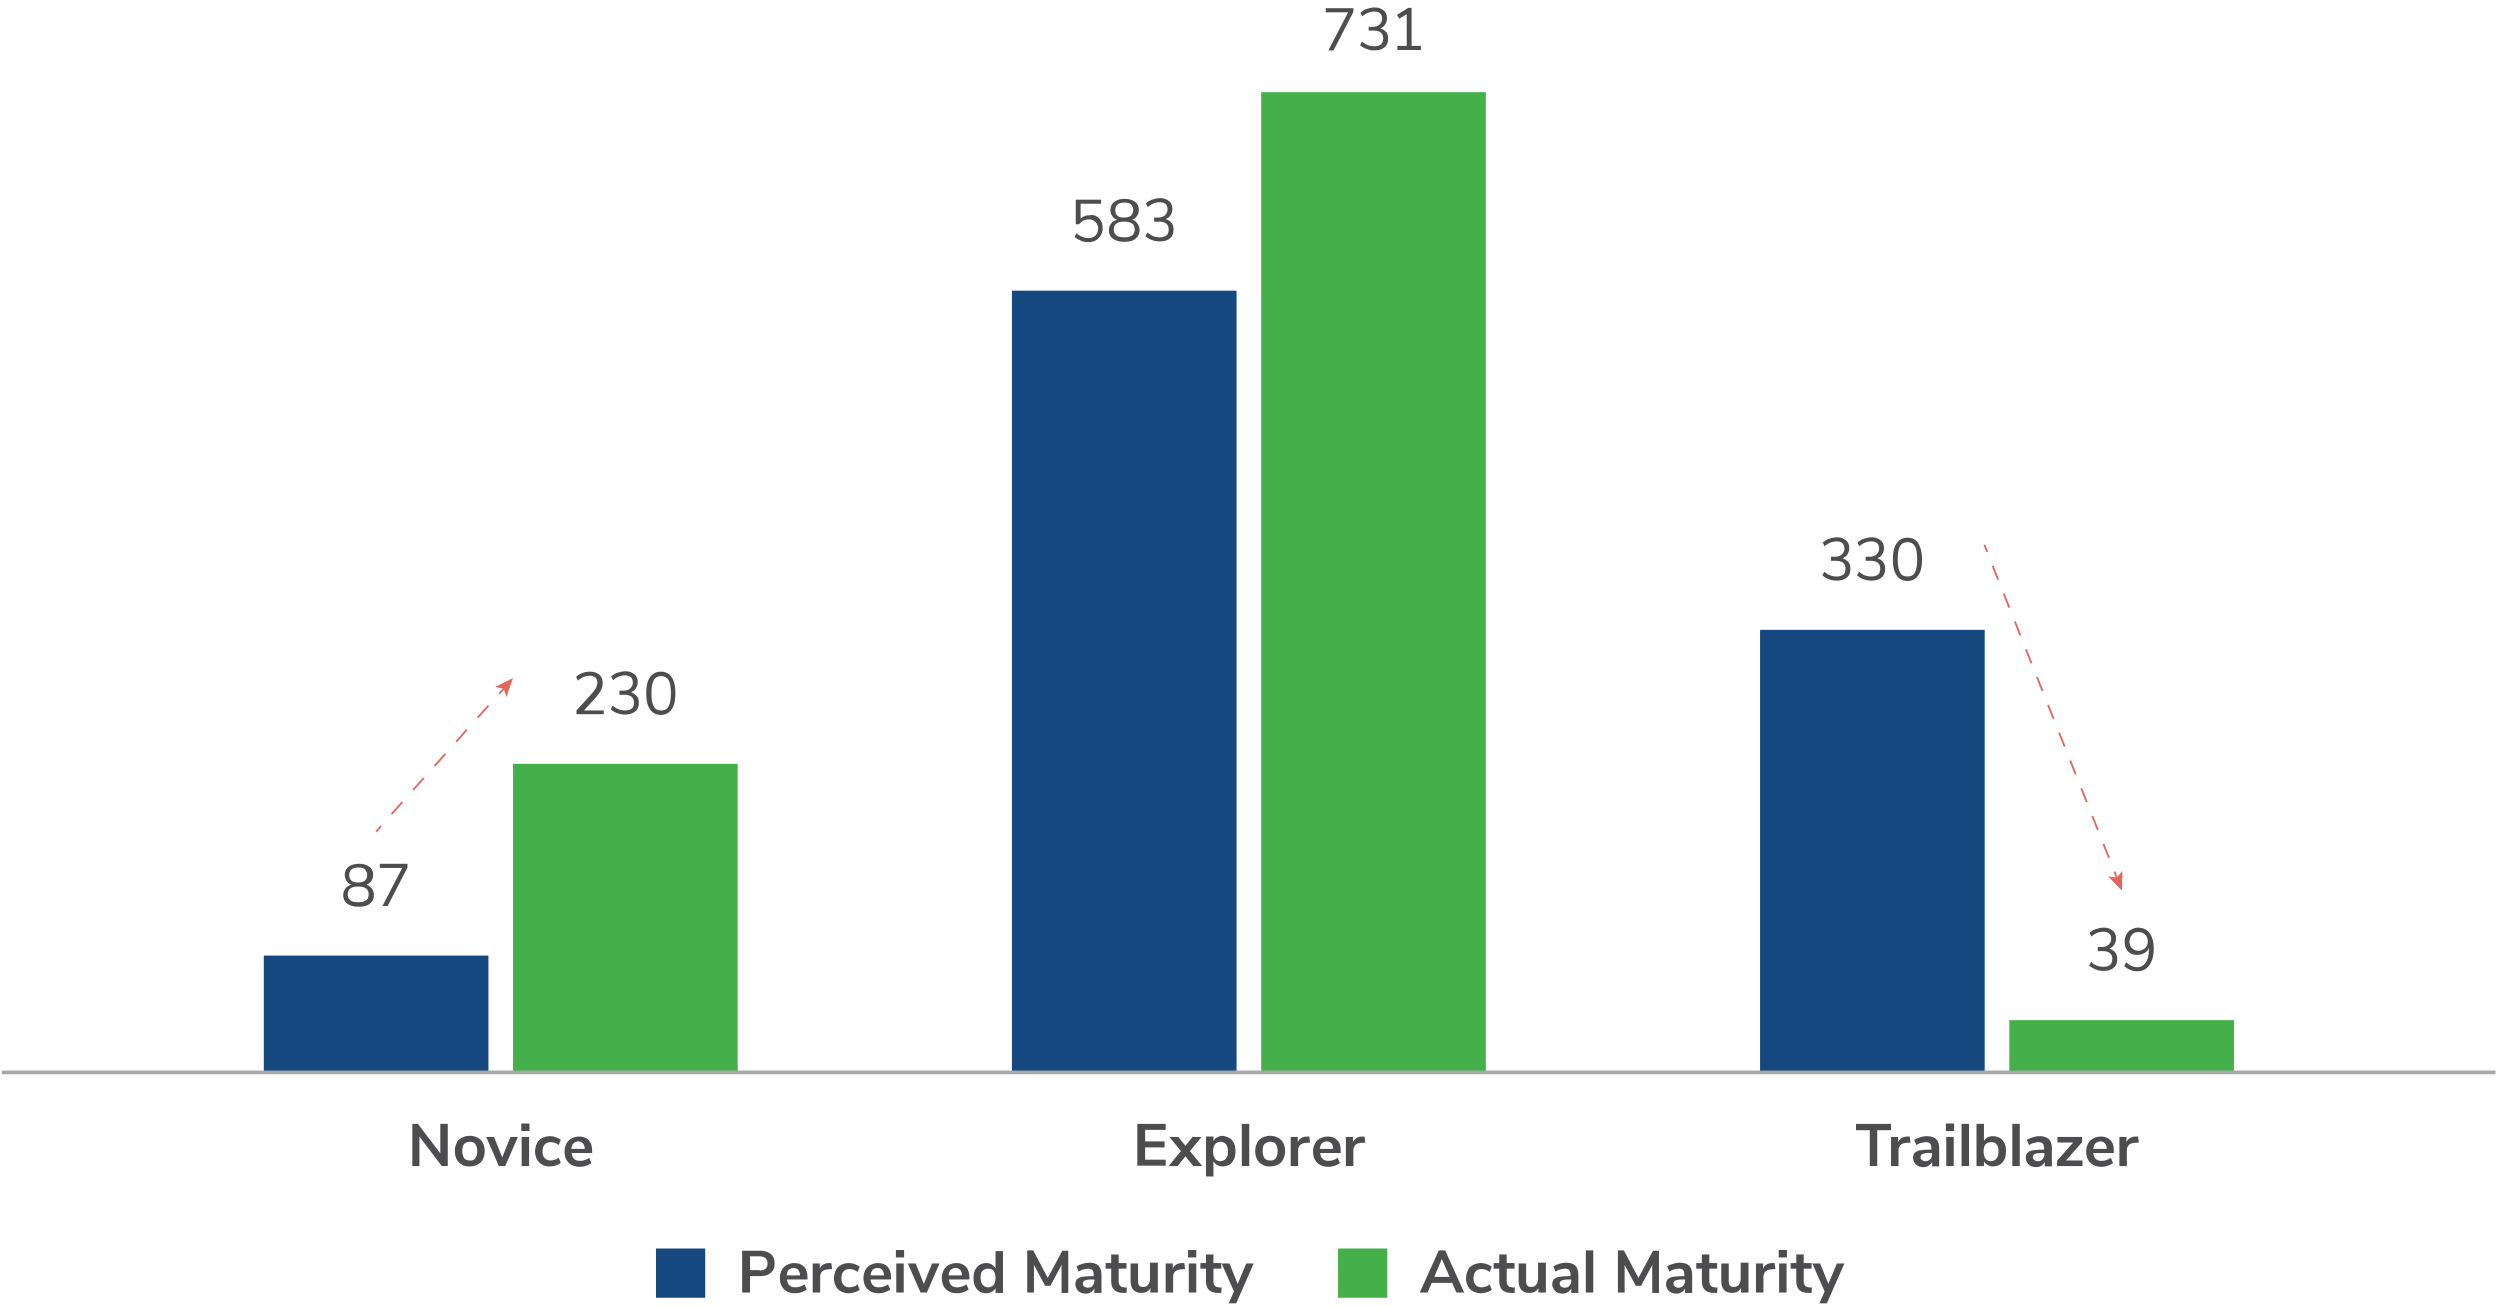
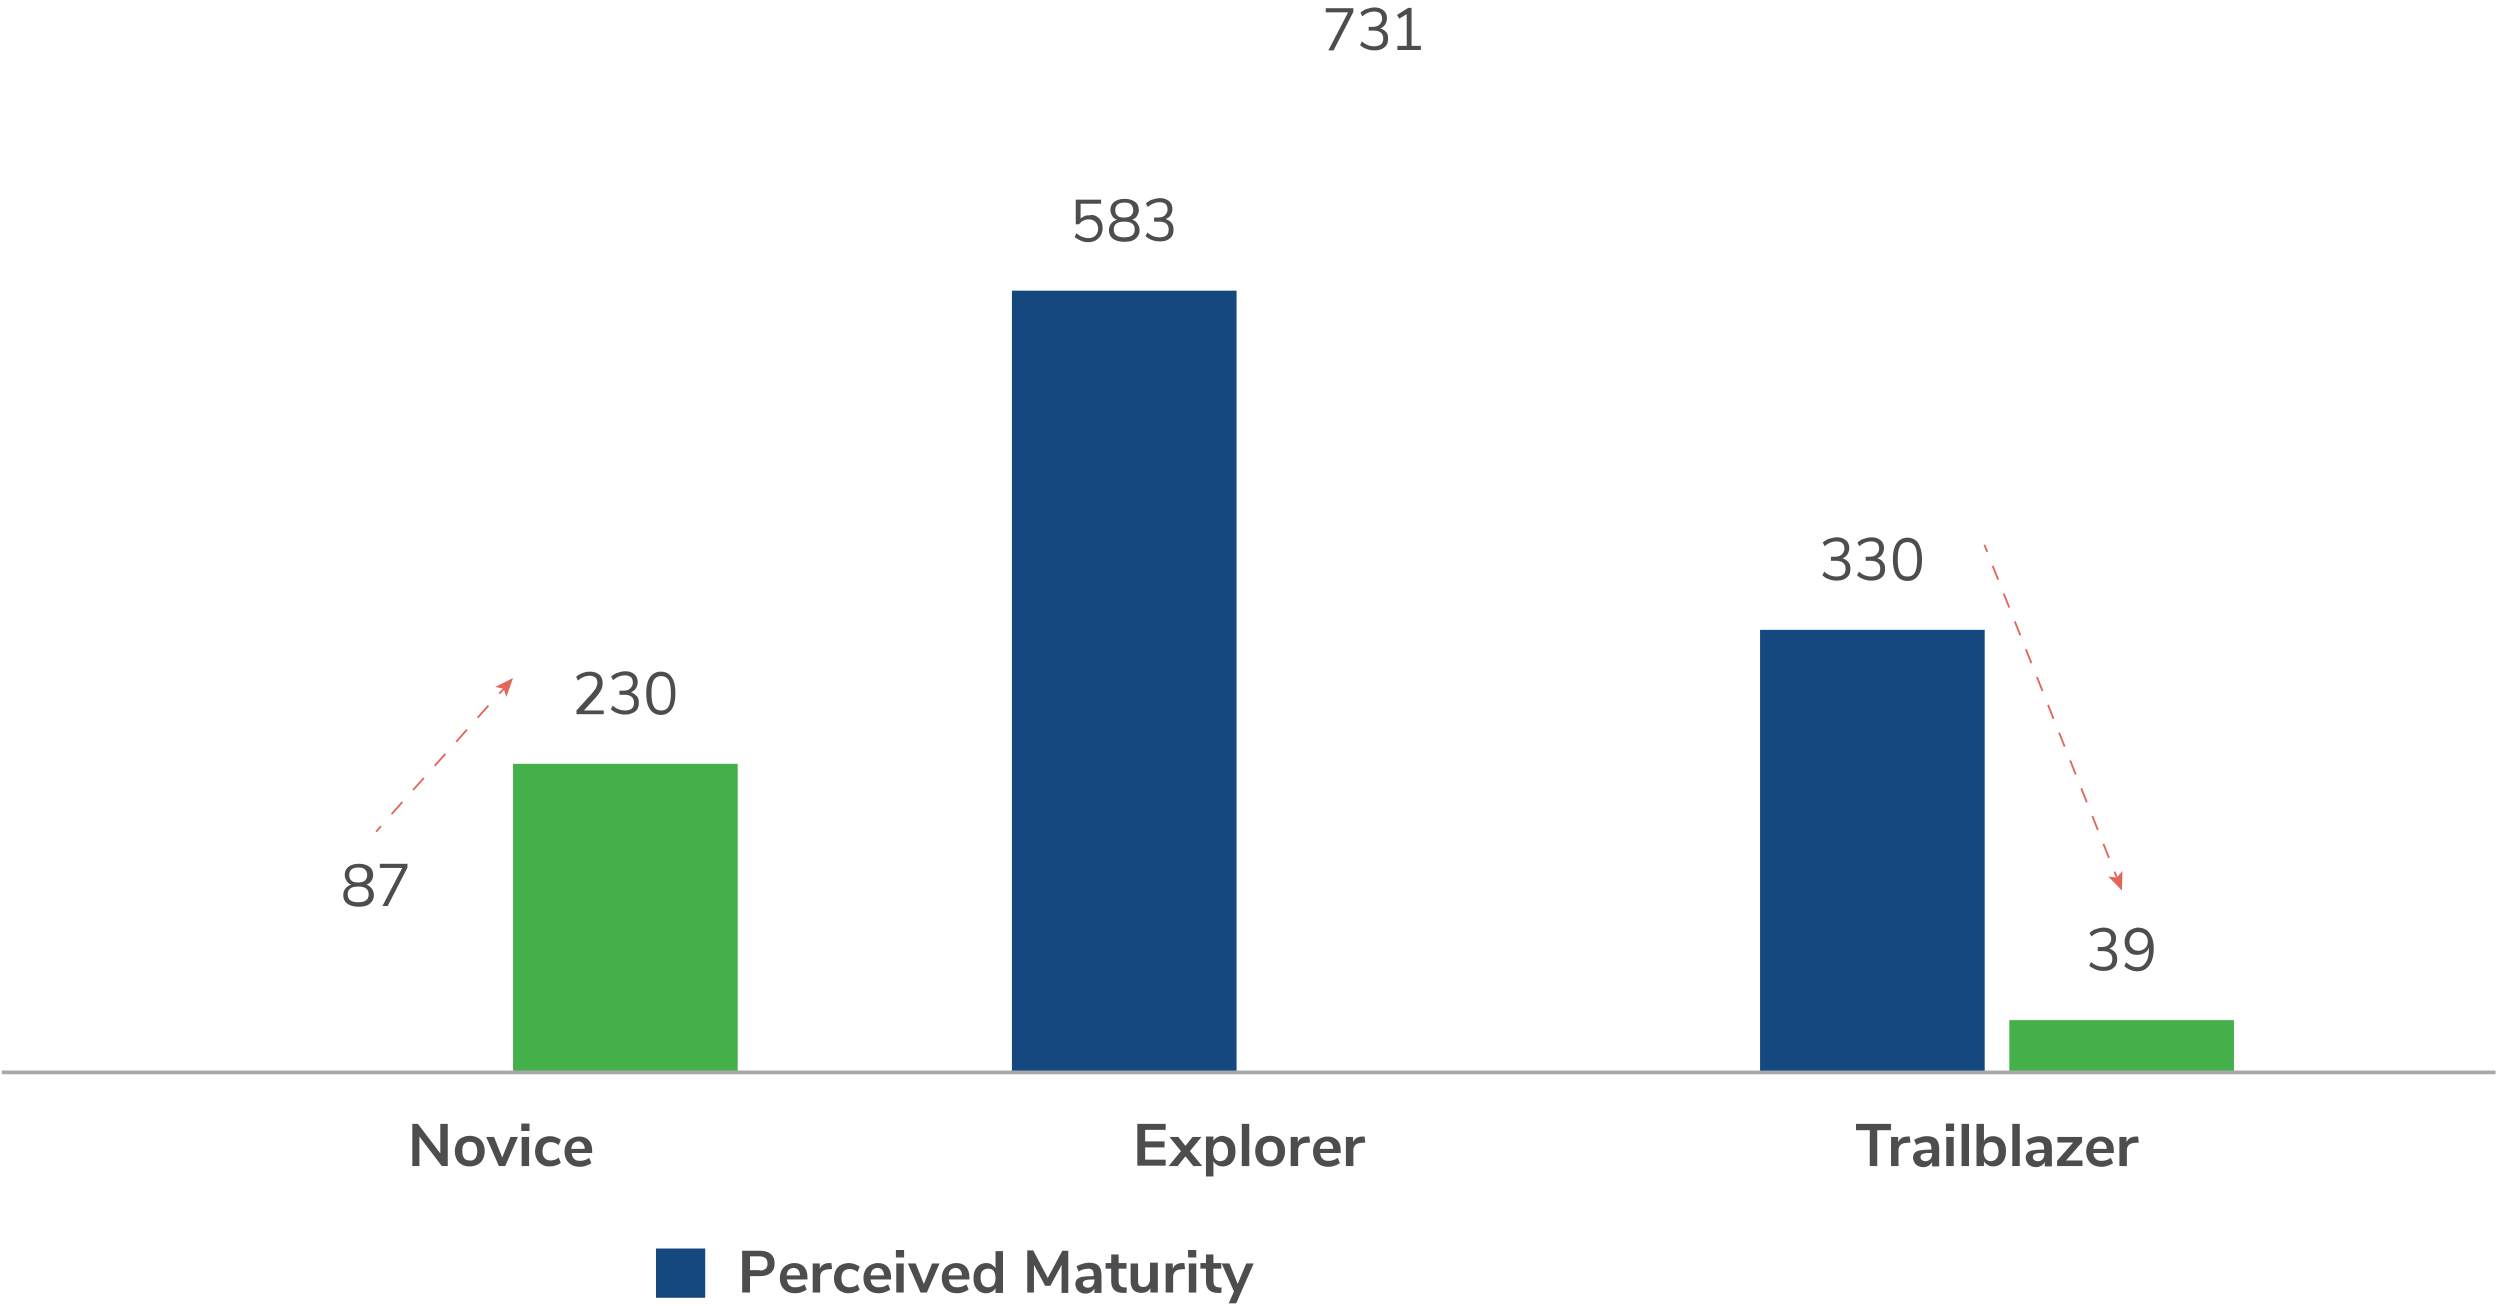
<svg xmlns="http://www.w3.org/2000/svg" version="1.1" id="Layer_1" x="0" y="0" viewBox="0 0 670 350" style="enable-background:new 0 0 670 350" xml:space="preserve">
  <style>.st3{fill:#14487f}.st4{fill:#43b049}.st9{fill:#4d4d4f}.st16{fill:none;stroke:#e2665c;stroke-width:.5;stroke-miterlimit:10}.st18{fill:#e2665c}</style>
  <path class="st4" d="M538.5 273.4h60.2v14h-60.2z" />
  <path class="st3" d="M471.7 168.8h60.2v118.6h-60.2z" />
-   <path class="st4" d="M338 24.7h60.2v262.6H338z" />
  <path class="st3" d="M271.2 77.9h60.2v209.5h-60.2z" />
  <path class="st4" d="M137.5 204.7h60.2v82.6h-60.2z" />
-   <path class="st3" d="M70.7 256.1h60.2v31.3H70.7z" />
  <path class="st9" d="M198.9 335.2h4.9c1.2 0 2.1.3 2.8.9s1 1.4 1 2.5-.3 1.9-1 2.5c-.7.6-1.6.9-2.8.9H201v4.4h-2.1v-11.2zm4.7 5.3c1.4 0 2.1-.6 2.1-1.9 0-.6-.2-1.1-.5-1.4-.4-.3-.9-.5-1.6-.5H201v3.7h2.6zM216.2 342.9h-5.3c.1.7.3 1.3.7 1.6.4.4.9.5 1.6.5.9 0 1.7-.3 2.4-.8l.6 1.4c-.4.3-.8.5-1.4.7-.5.2-1.1.3-1.7.3-1.3 0-2.3-.4-3-1.1-.7-.7-1.1-1.7-1.1-3 0-.8.2-1.5.5-2.1.3-.6.8-1.1 1.4-1.4s1.2-.5 2-.5c1.1 0 1.9.3 2.6 1 .6.7.9 1.6.9 2.9v.5zm-4.8-2.6c-.3.3-.5.8-.6 1.5h3.6c0-.7-.2-1.1-.5-1.5-.3-.3-.7-.5-1.2-.5s-.9.2-1.3.5zM223 340.1l-1.2.1c-1.3.1-2 .8-2 2v4.2h-2v-7.8h1.9v1.4c.4-.9 1.2-1.5 2.5-1.5h.6l.2 1.6zM225.4 346.1c-.6-.3-1.1-.8-1.4-1.4-.3-.6-.5-1.3-.5-2.1s.2-1.5.5-2.2c.3-.6.8-1.1 1.4-1.4s1.3-.5 2.1-.5c.6 0 1.1.1 1.6.3s1 .4 1.3.7l-.6 1.4c-.3-.3-.7-.5-1-.6s-.7-.2-1.1-.2c-.7 0-1.2.2-1.6.6-.4.4-.6 1.1-.6 1.9 0 .8.2 1.4.6 1.8.4.4.9.6 1.6.6.4 0 .7-.1 1.1-.2.4-.1.7-.3 1-.6l.6 1.4c-.3.3-.8.6-1.3.7-.5.2-1.1.3-1.7.3-.7 0-1.4-.2-2-.5zM238.6 342.9h-5.3c.1.7.3 1.3.7 1.6.4.4.9.5 1.6.5.9 0 1.7-.3 2.4-.8l.6 1.4c-.4.3-.8.5-1.4.7-.5.2-1.1.3-1.7.3-1.3 0-2.3-.4-3-1.1-.7-.7-1.1-1.7-1.1-3 0-.8.2-1.5.5-2.1.3-.6.8-1.1 1.4-1.4s1.2-.5 2-.5c1.1 0 1.9.3 2.6 1 .6.7.9 1.6.9 2.9v.5zm-4.7-2.6c-.3.3-.5.8-.6 1.5h3.6c0-.7-.2-1.1-.5-1.5-.3-.3-.7-.5-1.2-.5s-1 .2-1.3.5zM240.1 335h2.2v2h-2.2v-2zm.1 11.4v-7.8h2v7.8h-2zM249.8 338.6h2l-3.4 7.8h-1.7l-3.4-7.8h2.1l2.2 5.5 2.2-5.5zM259.6 342.9h-5.3c.1.7.3 1.3.7 1.6.4.4.9.5 1.6.5.9 0 1.7-.3 2.4-.8l.6 1.4c-.4.3-.8.5-1.4.7-.5.2-1.1.3-1.7.3-1.3 0-2.3-.4-3-1.1-.7-.7-1.1-1.7-1.1-3 0-.8.2-1.5.5-2.1.3-.6.8-1.1 1.4-1.4s1.2-.5 2-.5c1.1 0 1.9.3 2.6 1 .6.7.9 1.6.9 2.9v.5zm-4.8-2.6c-.3.3-.5.8-.6 1.5h3.6c0-.7-.2-1.1-.5-1.5-.3-.3-.7-.5-1.2-.5s-.9.2-1.3.5zM268.8 335.2v11.3h-2v-1.3c-.2.4-.6.8-1 1s-.9.4-1.5.4c-.7 0-1.3-.2-1.8-.5s-.9-.8-1.2-1.4-.4-1.3-.4-2.2c0-.8.1-1.5.4-2.1.3-.6.7-1.1 1.2-1.4.5-.3 1.1-.5 1.8-.5.6 0 1.1.1 1.5.4s.8.6 1 1v-4.6h2zm-2.5 9.2c.3-.4.5-1.1.5-1.9s-.2-1.4-.5-1.9c-.3-.4-.8-.6-1.5-.6-.6 0-1.1.2-1.5.6-.4.4-.5 1-.5 1.8s.2 1.4.5 1.9c.4.4.8.7 1.5.7.6 0 1.1-.2 1.5-.6zM284.7 335.2h1.6v11.3h-1.8V339l-3 5.6h-1.4l-3-5.6v7.4h-1.8v-11.3h1.6l3.9 7.4 3.9-7.3zM294.4 339.2c.5.5.8 1.4.8 2.5v4.8h-1.9v-1.2c-.2.4-.5.7-.9 1-.4.2-.8.4-1.4.4-.5 0-1-.1-1.4-.3-.4-.2-.8-.5-1-.9-.2-.4-.4-.8-.4-1.2 0-.6.1-1 .4-1.4.3-.3.8-.6 1.4-.7.7-.1 1.6-.2 2.7-.2h.4v-.4c0-.5-.1-.9-.3-1.2-.2-.2-.6-.4-1.1-.4-.4 0-.9.1-1.3.2-.5.1-.9.3-1.3.6l-.6-1.4c.4-.3 1-.5 1.6-.7.6-.2 1.2-.3 1.8-.3 1.2 0 2 .3 2.5.8zm-1.6 5.4c.3-.4.5-.8.5-1.4v-.3h-.3c-.7 0-1.3 0-1.7.1-.4.1-.7.2-.8.3-.2.2-.3.4-.3.7 0 .3.1.6.4.8s.5.3.9.3c.5 0 1-.1 1.3-.5zM302 345l-.1 1.5h-.9c-1.1 0-1.9-.3-2.4-.8s-.8-1.3-.8-2.3V340h-1.5v-1.5h1.5v-2.3h2v2.3h2.1v1.5h-2.1v3.4c0 1 .5 1.6 1.5 1.6.2.1.4.1.7 0zM310.3 338.6v7.8h-2v-1.2c-.2.4-.6.8-1 1s-.9.3-1.4.3c-1.9 0-2.9-1.1-2.9-3.2v-4.7h2v4.7c0 .6.1 1 .3 1.2.2.3.6.4 1.1.4.6 0 1-.2 1.3-.6s.5-.9.5-1.5v-4.4h2.1zM317.6 340.1l-1.2.1c-1.3.1-2 .8-2 2v4.2h-2v-7.8h1.9v1.4c.4-.9 1.2-1.5 2.5-1.5h.6l.2 1.6zM318.4 335h2.2v2h-2.2v-2zm.2 11.4v-7.8h2v7.8h-2zM327.4 345l-.1 1.5h-.9c-1.1 0-1.9-.3-2.4-.8s-.8-1.3-.8-2.3V340h-1.5v-1.5h1.5v-2.3h2v2.3h2.1v1.5h-2.1v3.4c0 1 .5 1.6 1.5 1.6.1.1.4.1.7 0zM334 338.6h2l-4.7 10.7h-2l1.4-3.2-3.3-7.5h2.1l2.2 5.5 2.3-5.5z" />
  <path class="st3" d="M175.8 334.6H189v13.2h-13.2z" />
-   <path class="st9" d="m390.3 346.4-1.1-2.6h-5.5l-1.1 2.6h-2.1l5.1-11.3h1.7l5.1 11.3h-2.1zm-5.9-4.2h4.1l-2.1-4.8-2 4.8zM394.8 346.1c-.6-.3-1.1-.8-1.4-1.4-.3-.6-.5-1.3-.5-2.1s.2-1.5.5-2.2.8-1.1 1.4-1.4c.6-.3 1.3-.5 2.1-.5.6 0 1.1.1 1.6.3.5.2 1 .4 1.3.7l-.6 1.4c-.3-.3-.7-.5-1-.6s-.7-.2-1.1-.2c-.7 0-1.2.2-1.6.6-.4.4-.6 1.1-.6 1.9 0 .8.2 1.4.6 1.8s.9.6 1.6.6c.4 0 .7-.1 1.1-.2.4-.1.7-.3 1-.6l.6 1.4c-.3.3-.8.6-1.3.7-.5.2-1.1.3-1.7.3-.6 0-1.4-.2-2-.5zM406 345l-.1 1.5h-.9c-1.1 0-1.9-.3-2.4-.8s-.8-1.3-.8-2.3V340h-1.5v-1.5h1.5v-2.3h2v2.3h2.1v1.5h-2.1v3.4c0 1 .5 1.6 1.5 1.6.2.1.4.1.7 0zM414.3 338.6v7.8h-2v-1.2c-.2.4-.6.8-1 1s-.9.3-1.4.3c-1.9 0-2.9-1.1-2.9-3.2v-4.7h2v4.7c0 .6.1 1 .3 1.2.2.3.6.4 1.1.4.6 0 1-.2 1.3-.6s.5-.9.5-1.5v-4.4h2.1zM422.2 339.2c.5.5.8 1.4.8 2.5v4.8h-1.9v-1.2c-.2.4-.5.7-.9 1-.4.2-.8.4-1.4.4-.5 0-1-.1-1.4-.3-.4-.2-.8-.5-1-.9-.2-.4-.4-.8-.4-1.2 0-.6.1-1 .4-1.4.3-.3.8-.6 1.4-.7.7-.1 1.6-.2 2.7-.2h.4v-.4c0-.5-.1-.9-.3-1.2-.2-.2-.6-.4-1.1-.4-.4 0-.9.1-1.3.2-.5.1-.9.3-1.3.6l-.6-1.4c.4-.3 1-.5 1.6-.7.6-.2 1.2-.3 1.8-.3 1.1 0 2 .3 2.5.8zm-1.6 5.4c.3-.4.5-.8.5-1.4v-.3h-.3c-.7 0-1.3 0-1.7.1-.4.1-.7.2-.8.3-.2.2-.3.4-.3.7 0 .3.1.6.4.8s.5.3.9.3c.5 0 1-.1 1.3-.5zM425 346.4v-11.3h2v11.3h-2zM443 335.2h1.6v11.3h-1.8V339l-3 5.6h-1.4l-3-5.6v7.4h-1.8v-11.3h1.6l3.9 7.4 3.9-7.3zM452.7 339.2c.5.5.8 1.4.8 2.5v4.8h-1.9v-1.2c-.2.4-.5.7-.9 1-.4.2-.8.4-1.4.4-.5 0-1-.1-1.4-.3-.4-.2-.8-.5-1-.9-.2-.4-.4-.8-.4-1.2 0-.6.1-1 .4-1.4.3-.3.8-.6 1.4-.7.7-.1 1.6-.2 2.7-.2h.4v-.4c0-.5-.1-.9-.3-1.2-.2-.2-.6-.4-1.1-.4-.4 0-.9.1-1.3.2-.5.1-.9.3-1.3.6l-.6-1.4c.4-.3 1-.5 1.6-.7.6-.2 1.2-.3 1.8-.3 1.1 0 2 .3 2.5.8zm-1.6 5.4c.3-.4.5-.8.5-1.4v-.3h-.3c-.7 0-1.3 0-1.7.1-.4.1-.7.2-.8.3-.2.2-.3.4-.3.7 0 .3.1.6.4.8s.5.3.9.3c.5 0 .9-.1 1.3-.5zM460.3 345l-.1 1.5h-.9c-1.1 0-1.9-.3-2.4-.8s-.8-1.3-.8-2.3V340h-1.5v-1.5h1.5v-2.3h2v2.3h2.1v1.5h-2.1v3.4c0 1 .5 1.6 1.5 1.6.2.1.4.1.7 0zM468.6 338.6v7.8h-2v-1.2c-.2.4-.6.8-1 1s-.9.3-1.4.3c-1.9 0-2.9-1.1-2.9-3.2v-4.7h2v4.7c0 .6.1 1 .3 1.2.2.3.6.4 1.1.4.6 0 1-.2 1.3-.6s.5-.9.5-1.5v-4.4h2.1zM475.8 340.1l-1.2.1c-1.3.1-2 .8-2 2v4.2h-2v-7.8h1.9v1.4c.4-.9 1.2-1.5 2.5-1.5h.6l.2 1.6zM476.7 335h2.2v2h-2.2v-2zm.1 11.4v-7.8h2v7.8h-2zM485.6 345l-.1 1.5h-.9c-1.1 0-1.9-.3-2.4-.8s-.8-1.3-.8-2.3V340h-1.5v-1.5h1.5v-2.3h2v2.3h2.1v1.5h-2.1v3.4c0 1 .5 1.6 1.5 1.6.2.1.5.1.7 0zM492.3 338.6h2l-4.7 10.7h-2l1.4-3.2-3.3-7.5h2.1l2.2 5.5 2.3-5.5z" />
-   <path class="st4" d="M358.6 334.6h13.2v13.2h-13.2z" />
  <path class="st9" d="M118.1 301.2h1.9v11.3h-1.6l-6-7.9v7.9h-1.9v-11.3h1.5l6 7.9v-7.9zM123.8 312.1c-.6-.3-1.1-.8-1.4-1.4-.3-.6-.5-1.3-.5-2.2s.2-1.5.5-2.2.8-1.1 1.4-1.4c.6-.3 1.3-.5 2.1-.5s1.5.2 2.1.5c.6.3 1.1.8 1.4 1.4.3.6.5 1.3.5 2.2s-.2 1.5-.5 2.2c-.3.6-.8 1.1-1.4 1.4-.6.3-1.3.5-2.1.5s-1.5-.1-2.1-.5zm3.6-1.7c.3-.4.5-1.1.5-1.9 0-.8-.2-1.4-.5-1.9-.3-.4-.8-.6-1.5-.6s-1.1.2-1.5.6-.5 1.1-.5 1.9c0 .8.2 1.5.5 1.9.3.4.8.6 1.5.6.6.1 1.1-.1 1.5-.6zM136.8 304.7h2l-3.4 7.8h-1.7l-3.4-7.8h2.1l2.2 5.5 2.2-5.5zM139.7 301.1h2.2v2h-2.2v-2zm.1 11.4v-7.8h2v7.8h-2zM145.3 312.1c-.6-.3-1.1-.8-1.4-1.4-.3-.6-.5-1.3-.5-2.1s.2-1.5.5-2.2c.3-.6.8-1.1 1.4-1.4s1.3-.5 2.1-.5c.6 0 1.1.1 1.6.3s1 .4 1.3.7l-.6 1.4c-.3-.3-.7-.5-1-.6s-.7-.2-1.1-.2c-.7 0-1.2.2-1.6.6-.4.4-.6 1.1-.6 1.9 0 .8.2 1.4.6 1.8.4.4.9.6 1.6.6.4 0 .7-.1 1.1-.2.4-.1.7-.3 1-.6l.6 1.4c-.3.3-.8.6-1.3.7-.5.2-1.1.3-1.7.3-.7 0-1.4-.1-2-.5zM158.5 309h-5.3c.1.7.3 1.3.7 1.6.4.4.9.5 1.6.5.9 0 1.7-.3 2.4-.8l.6 1.4c-.4.3-.8.5-1.4.7-.5.2-1.1.3-1.7.3-1.3 0-2.3-.4-3-1.1-.7-.7-1.1-1.7-1.1-3 0-.8.2-1.5.5-2.1.3-.6.8-1.1 1.4-1.4s1.2-.5 2-.5c1.1 0 1.9.3 2.6 1 .6.7.9 1.6.9 2.9v.5zm-4.8-2.6c-.3.3-.5.8-.6 1.5h3.6c0-.7-.2-1.1-.5-1.5-.3-.3-.7-.5-1.2-.5s-.9.2-1.3.5zM304.8 312.5v-11.3h7.6v1.6h-5.5v3.1h5.2v1.6h-5.2v3.3h5.5v1.6h-7.6zM318.9 308.5l3.3 4h-2.4l-2.1-2.6-2.1 2.6h-2.4l3.3-4-3.1-3.8h2.4l1.9 2.4 1.9-2.4h2.4l-3.1 3.8zM329.5 305c.5.3.9.8 1.2 1.4.3.6.4 1.3.4 2.2 0 .8-.1 1.5-.4 2.1-.3.6-.7 1.1-1.2 1.4-.5.3-1.1.5-1.8.5-.6 0-1.1-.1-1.5-.4-.4-.2-.8-.6-1-1v4.1h-2v-10.7h2v1.2c.2-.4.6-.8 1-1 .4-.2.9-.4 1.5-.4.6.1 1.2.3 1.8.6zm-.9 5.4c.4-.4.5-1 .5-1.8s-.2-1.4-.5-1.9c-.4-.4-.8-.7-1.5-.7-.6 0-1.1.2-1.5.7-.3.4-.5 1.1-.5 1.9 0 .8.2 1.4.5 1.9.3.4.8.7 1.5.7.7-.1 1.2-.3 1.5-.8zM332.8 312.5v-11.3h2v11.3h-2zM338.3 312.1c-.6-.3-1.1-.8-1.4-1.4-.3-.6-.5-1.3-.5-2.2s.2-1.5.5-2.2c.3-.6.8-1.1 1.4-1.4.6-.3 1.3-.5 2.1-.5s1.5.2 2.1.5c.6.3 1.1.8 1.4 1.4.3.6.5 1.3.5 2.2s-.2 1.5-.5 2.2c-.3.6-.8 1.1-1.4 1.4-.6.3-1.3.5-2.1.5s-1.5-.1-2.1-.5zm3.6-1.7c.3-.4.5-1.1.5-1.9 0-.8-.2-1.4-.5-1.9-.3-.4-.8-.6-1.5-.6-.6 0-1.1.2-1.5.6s-.5 1.1-.5 1.9c0 .8.2 1.5.5 1.9.3.4.8.6 1.5.6.6.1 1.1-.1 1.5-.6zM351.1 306.2l-1.2.1c-1.3.1-2 .8-2 2v4.2h-2v-7.8h1.9v1.4c.4-.9 1.2-1.5 2.5-1.5h.6l.2 1.6zM359.1 309h-5.3c.1.7.3 1.3.7 1.6.4.4.9.5 1.6.5.9 0 1.7-.3 2.4-.8l.6 1.4c-.4.3-.8.5-1.4.7-.5.2-1.1.3-1.7.3-1.3 0-2.3-.4-3-1.1s-1.1-1.7-1.1-3c0-.8.2-1.5.5-2.1.3-.6.8-1.1 1.4-1.4.6-.3 1.2-.5 2-.5 1.1 0 1.9.3 2.6 1s.9 1.6.9 2.9v.5zm-4.8-2.6c-.3.3-.5.8-.6 1.5h3.6c0-.7-.2-1.1-.5-1.5-.3-.3-.7-.5-1.2-.5s-.9.2-1.3.5zM365.9 306.2l-1.2.1c-1.3.1-2 .8-2 2v4.2h-2v-7.8h1.9v1.4c.4-.9 1.2-1.5 2.5-1.5h.6l.2 1.6zM501.1 312.5v-9.6h-3.7v-1.7h9.4v1.7h-3.7v9.6h-2zM512 306.2l-1.2.1c-1.3.1-2 .8-2 2v4.2h-2v-7.8h1.9v1.4c.4-.9 1.2-1.5 2.5-1.5h.6l.2 1.6zM518.9 305.3c.5.5.8 1.4.8 2.5v4.8h-1.9v-1.2c-.2.4-.5.7-.9 1-.4.2-.8.4-1.4.4-.5 0-1-.1-1.4-.3-.4-.2-.8-.5-1-.9-.2-.4-.4-.8-.4-1.2 0-.6.1-1 .4-1.4.3-.3.8-.6 1.4-.7.7-.1 1.6-.2 2.7-.2h.4v-.4c0-.5-.1-.9-.3-1.2-.2-.2-.6-.4-1.1-.4-.4 0-.9.1-1.3.2-.5.1-.9.3-1.3.6l-.6-1.4c.4-.3 1-.5 1.6-.7.6-.2 1.2-.3 1.8-.3 1.1 0 2 .3 2.5.8zm-1.6 5.4c.3-.4.5-.8.5-1.4v-.3h-.3c-.7 0-1.3 0-1.7.1-.4.1-.7.2-.8.3-.2.2-.3.4-.3.7 0 .3.1.6.4.8s.5.3.9.3c.5 0 .9-.2 1.3-.5zM521.5 301.1h2.2v2h-2.2v-2zm.1 11.4v-7.8h2v7.8h-2zM525.7 312.5v-11.3h2v11.3h-2zM536 305c.5.3.9.8 1.2 1.4.3.6.4 1.3.4 2.1s-.1 1.5-.4 2.2c-.3.6-.7 1.1-1.2 1.4-.5.3-1.1.5-1.8.5-.6 0-1.1-.1-1.5-.4-.4-.2-.8-.6-1-1v1.3h-2v-11.3h2v4.6c.2-.4.6-.8 1-1s.9-.3 1.5-.3 1.3.2 1.8.5zm-.9 5.4c.4-.4.5-1.1.5-1.9 0-.8-.2-1.4-.5-1.8s-.8-.6-1.5-.6c-.6 0-1.1.2-1.5.6-.3.4-.5 1.1-.5 1.9s.2 1.4.5 1.9c.3.4.8.7 1.5.7.7-.1 1.2-.3 1.5-.8zM539.3 312.5v-11.3h2v11.3h-2zM549.1 305.3c.5.5.8 1.4.8 2.5v4.8H548v-1.2c-.2.4-.5.7-.9 1-.4.2-.8.4-1.4.4-.5 0-1-.1-1.4-.3-.4-.2-.8-.5-1-.9-.2-.4-.4-.8-.4-1.2 0-.6.1-1 .4-1.4.3-.3.8-.6 1.4-.7.7-.1 1.6-.2 2.7-.2h.4v-.4c0-.5-.1-.9-.3-1.2-.2-.2-.6-.4-1.1-.4-.4 0-.9.1-1.3.2-.5.1-.9.3-1.3.6l-.6-1.4c.4-.3 1-.5 1.6-.7.6-.2 1.2-.3 1.8-.3 1.1 0 1.9.3 2.5.8zm-1.7 5.4c.3-.4.5-.8.5-1.4v-.3h-.3c-.7 0-1.3 0-1.7.1-.4.1-.7.2-.8.3-.2.2-.3.4-.3.7 0 .3.1.6.4.8s.5.3.9.3c.6 0 1-.2 1.3-.5zM553.7 311h4.4v1.5h-6.8v-1.4l4.3-4.9h-4.2v-1.5h6.6v1.4l-4.3 4.9zM566.4 309H561c.1.7.3 1.3.7 1.6.4.4.9.5 1.6.5.9 0 1.7-.3 2.4-.8l.6 1.4c-.4.3-.8.5-1.4.7-.5.2-1.1.3-1.7.3-1.3 0-2.3-.4-3-1.1s-1.1-1.7-1.1-3c0-.8.2-1.5.5-2.1.3-.6.8-1.1 1.4-1.4.6-.3 1.2-.5 2-.5 1.1 0 1.9.3 2.6 1s.9 1.6.9 2.9v.5zm-4.8-2.6c-.3.3-.5.8-.6 1.5h3.6c0-.7-.2-1.1-.5-1.5-.3-.3-.7-.5-1.2-.5s-.9.2-1.3.5zM573.2 306.2l-1.2.1c-1.3.1-2 .8-2 2v4.2h-2v-7.8h1.9v1.4c.4-.9 1.2-1.5 2.5-1.5h.6l.2 1.6zM161.8 190.3v1.1h-7.3v-1l4-4.4c.5-.6.9-1.1 1.2-1.6.2-.5.4-1 .4-1.4 0-.6-.2-1.1-.5-1.4-.4-.3-.9-.5-1.5-.5-1.1 0-2.2.4-3.2 1.3l-.5-1c.4-.4 1-.8 1.7-1 .7-.3 1.4-.4 2-.4 1 0 1.9.3 2.5.8.6.5.9 1.3.9 2.2 0 .7-.1 1.3-.4 1.9-.3.6-.8 1.3-1.4 2l-3.2 3.5h5.3zM170.7 186.6c.4.5.5 1 .5 1.8 0 1-.3 1.8-1 2.3s-1.6.8-2.7.8c-.7 0-1.4-.1-2.1-.4-.7-.2-1.2-.6-1.7-1l.5-1c1 .9 2.1 1.3 3.3 1.3.8 0 1.4-.2 1.8-.5s.6-.9.6-1.6c0-1.4-.9-2.1-2.6-2.1H166v-1.1h1c.8 0 1.5-.2 1.9-.6.4-.4.7-.9.7-1.6 0-.6-.2-1.1-.5-1.4-.4-.3-.9-.5-1.6-.5-1.1 0-2.2.4-3.2 1.3l-.5-1c.5-.4 1-.8 1.7-1 .7-.2 1.3-.4 2.1-.4 1 0 1.8.3 2.4.8.6.5.9 1.2.9 2.1 0 .7-.2 1.2-.5 1.7s-.8.8-1.3 1a5 5 0 0 1 1.6 1.1zM174.2 190.1c-.7-1-1-2.4-1-4.3s.3-3.3 1-4.3 1.7-1.5 2.9-1.5 2.3.5 2.9 1.5c.7 1 1 2.4 1 4.3s-.3 3.3-1 4.3-1.7 1.5-2.9 1.5-2.2-.5-2.9-1.5zm5-.8c.4-.8.6-1.9.6-3.5s-.2-2.8-.6-3.5c-.4-.7-1.1-1.1-2-1.1-.9 0-1.6.4-2 1.1-.4.7-.6 1.9-.6 3.5s.2 2.8.6 3.5c.4.8 1.1 1.1 2 1.1s1.5-.3 2-1.1zM293.9 58c.5.3.9.7 1.2 1.3.3.5.4 1.2.4 1.9s-.2 1.3-.5 1.9c-.3.5-.8 1-1.3 1.3-.6.3-1.2.5-2 .5-.7 0-1.4-.1-2-.4-.7-.3-1.2-.6-1.7-1l.5-1c1 .9 2.1 1.3 3.2 1.3.8 0 1.4-.2 1.9-.7.4-.4.7-1.1.7-1.8s-.2-1.3-.7-1.8-1-.7-1.8-.7c-1.1 0-1.9.4-2.6 1.3h-.9v-6.6h6.8v1.1h-5.5v4c.3-.3.7-.5 1.1-.7.4-.2.9-.2 1.3-.2.8-.2 1.4 0 1.9.3zM304.8 59.9c.4.5.6 1.1.6 1.8 0 1-.4 1.7-1.1 2.3s-1.7.8-3 .8-2.3-.3-3-.8-1.1-1.3-1.1-2.3c0-.7.2-1.3.6-1.8.4-.5.9-.8 1.6-1-.6-.2-1-.5-1.3-1-.3-.5-.5-1-.5-1.6 0-.9.3-1.6 1-2.2.7-.5 1.6-.8 2.8-.8 1.2 0 2.1.3 2.8.8.7.5 1 1.3 1 2.2 0 .6-.2 1.2-.5 1.6-.3.5-.8.8-1.3 1 .6.1 1.1.5 1.4 1zm-.7 1.6c0-1.4-.9-2.1-2.8-2.1s-2.8.7-2.8 2.1.9 2.1 2.8 2.1 2.8-.7 2.8-2.1zm-4.6-3.7c.4.4 1 .5 1.8.5s1.4-.2 1.8-.5c.4-.4.6-.9.6-1.5s-.2-1.1-.6-1.5c-.4-.4-1-.5-1.8-.5s-1.4.2-1.8.5c-.4.4-.6.8-.6 1.5s.2 1.2.6 1.5zM314 59.8c.4.5.5 1 .5 1.8 0 1-.3 1.8-1 2.3-.7.6-1.6.8-2.7.8-.7 0-1.4-.1-2.1-.4-.7-.2-1.2-.6-1.7-1l.5-1c1 .9 2.1 1.3 3.3 1.3.8 0 1.4-.2 1.8-.5s.6-.9.6-1.6c0-1.4-.9-2.1-2.6-2.1h-1.3v-1.1h1c.8 0 1.5-.2 1.9-.6.4-.4.7-.9.7-1.6 0-.6-.2-1.1-.5-1.4s-.9-.5-1.6-.5c-1.1 0-2.2.4-3.2 1.3l-.5-1c.5-.4 1-.8 1.7-1 .7-.2 1.3-.4 2.1-.4 1 0 1.8.3 2.4.8s.9 1.2.9 2.1c0 .7-.2 1.2-.5 1.7s-.8.8-1.3 1c.7.3 1.3.6 1.6 1.1zM355.2 2.2h7.5v1l-5.3 10.3H356l5.3-10.2h-6V2.2zM371.5 8.6c.4.5.5 1 .5 1.8 0 1-.3 1.8-1 2.3-.7.6-1.6.8-2.7.8-.7 0-1.4-.1-2.1-.4-.7-.2-1.2-.6-1.7-1l.5-1c1 .9 2.1 1.3 3.3 1.3.8 0 1.4-.2 1.8-.5s.6-.9.6-1.6c0-1.4-.9-2.1-2.6-2.1h-1.3v-1h1c.8 0 1.5-.2 1.9-.6.4-.4.7-.9.7-1.6 0-.6-.2-1.1-.5-1.4s-.9-.5-1.6-.5c-1.1 0-2.2.4-3.2 1.3l-.5-1c.5-.4 1-.8 1.7-1 .7-.2 1.3-.4 2.1-.4 1 0 1.8.3 2.4.8s.9 1.2.9 2.1c0 .7-.2 1.2-.5 1.7s-.8.8-1.3 1c.7.2 1.2.6 1.6 1zM378.3 12.3h2.5v1.1h-6.3v-1.1h2.5V3.8L375 5l-.6-1 3-1.9h.9v10.2zM495.4 150.7c.4.5.5 1 .5 1.8 0 1-.3 1.8-1 2.3-.7.6-1.6.8-2.7.8-.7 0-1.4-.1-2.1-.4-.7-.2-1.2-.6-1.7-1l.5-1c1 .9 2.1 1.3 3.3 1.3.8 0 1.4-.2 1.8-.5s.6-.9.6-1.6c0-1.4-.9-2.1-2.6-2.1h-1.3v-1.1h1c.8 0 1.5-.2 1.9-.6.4-.4.7-.9.7-1.6 0-.6-.2-1.1-.5-1.4s-.9-.5-1.6-.5c-1.1 0-2.2.4-3.2 1.3l-.5-1c.5-.4 1-.8 1.7-1 .7-.2 1.3-.4 2.1-.4 1 0 1.8.3 2.4.8s.9 1.2.9 2.1c0 .7-.2 1.2-.5 1.7s-.8.8-1.3 1c.7.3 1.2.6 1.6 1.1zM504.7 150.7c.4.5.5 1 .5 1.8 0 1-.3 1.8-1 2.3-.7.6-1.6.8-2.7.8-.7 0-1.4-.1-2.1-.4-.7-.2-1.2-.6-1.7-1l.5-1c1 .9 2.1 1.3 3.3 1.3.8 0 1.4-.2 1.8-.5s.6-.9.6-1.6c0-1.4-.9-2.1-2.6-2.1H500v-1.1h1c.8 0 1.5-.2 1.9-.6.4-.4.7-.9.7-1.6 0-.6-.2-1.1-.5-1.4s-.9-.5-1.6-.5c-1.1 0-2.2.4-3.2 1.3l-.5-1c.5-.4 1-.8 1.7-1 .7-.2 1.3-.4 2.1-.4 1 0 1.8.3 2.4.8s.9 1.2.9 2.1c0 .7-.2 1.2-.5 1.7s-.8.8-1.3 1c.8.3 1.3.6 1.6 1.1zM508.3 154.2c-.7-1-1-2.4-1-4.3s.3-3.3 1-4.3 1.7-1.5 2.9-1.5 2.3.5 2.9 1.5 1 2.4 1 4.3-.3 3.3-1 4.3-1.7 1.5-2.9 1.5-2.3-.5-2.9-1.5zm4.9-.8c.4-.8.6-1.9.6-3.5s-.2-2.8-.6-3.5c-.4-.7-1.1-1.1-2-1.1-.9 0-1.6.4-2 1.1-.4.7-.6 1.9-.6 3.5s.2 2.8.6 3.5c.4.8 1.1 1.1 2 1.1.9 0 1.6-.3 2-1.1zM566.9 255.3c.4.5.5 1 .5 1.8 0 1-.3 1.8-1 2.3-.7.6-1.6.8-2.7.8-.7 0-1.4-.1-2.1-.4s-1.2-.6-1.7-1l.5-1c1 .9 2.1 1.3 3.3 1.3.8 0 1.4-.2 1.8-.5.4-.4.6-.9.6-1.6 0-1.4-.9-2.1-2.6-2.1h-1.3v-1.1h1c.8 0 1.5-.2 1.9-.6s.7-.9.7-1.6c0-.6-.2-1.1-.5-1.4-.4-.3-.9-.5-1.6-.5-1.1 0-2.2.4-3.2 1.3l-.5-1c.5-.4 1-.8 1.7-1 .7-.2 1.3-.4 2.1-.4 1 0 1.8.3 2.4.8s.9 1.2.9 2.1c0 .7-.2 1.2-.5 1.7s-.8.8-1.3 1c.7.3 1.2.6 1.6 1.1zM576.1 250.1c.7 1 1.1 2.3 1.1 4.1 0 1.9-.4 3.4-1.2 4.5-.8 1.1-1.8 1.6-3.2 1.6-.6 0-1.3-.1-1.9-.4-.6-.2-1.2-.6-1.6-1l.5-1c.5.4 1 .8 1.5 1 .5.2 1 .3 1.5.3 1 0 1.7-.4 2.3-1.3s.8-2.1.8-3.6v-.3c-.2.6-.6 1.1-1.2 1.4-.5.3-1.2.5-1.9.5s-1.3-.1-1.8-.4-.9-.7-1.2-1.3-.4-1.2-.4-1.9.2-1.3.5-1.9c.3-.6.7-1 1.3-1.3.6-.3 1.2-.5 1.9-.5 1.3.1 2.3.5 3 1.5zm-1.2 4c.5-.5.7-1.1.7-1.8s-.2-1.4-.7-1.8c-.5-.5-1.1-.7-1.8-.7s-1.3.2-1.7.7c-.4.5-.7 1.1-.7 1.8 0 .8.2 1.4.7 1.8.4.5 1 .7 1.8.7.6 0 1.2-.3 1.7-.7zM99.6 238.1c.4.5.6 1.1.6 1.8 0 1-.4 1.7-1.1 2.3s-1.7.8-3 .8-2.3-.3-3-.8-1.1-1.3-1.1-2.3c0-.7.2-1.3.6-1.8.4-.5.9-.8 1.6-1-.6-.2-1-.5-1.3-1s-.5-1-.5-1.6c0-.9.3-1.6 1-2.2.7-.5 1.6-.8 2.8-.8 1.2 0 2.1.3 2.8.8.7.5 1 1.3 1 2.2 0 .6-.2 1.2-.5 1.6-.3.5-.8.8-1.3 1 .5.1 1 .5 1.4 1zm-.8 1.6c0-1.4-.9-2.1-2.8-2.1s-2.8.7-2.8 2.1.9 2.1 2.8 2.1 2.8-.7 2.8-2.1zm-4.6-3.7c.4.4 1 .5 1.8.5s1.4-.2 1.8-.5c.4-.4.6-.9.6-1.5s-.2-1.1-.6-1.5-1-.5-1.8-.5-1.4.2-1.8.5c-.4.4-.6.8-.6 1.5s.2 1.2.6 1.5zM101.7 231.5h7.5v1l-5.3 10.3h-1.4l5.3-10.2h-6v-1.1z" />
  <path class="st16" d="m135.2 184.4-1.4 1.5" />
  <path style="fill:none;stroke:#e2665c;stroke-width:.5;stroke-miterlimit:10;stroke-dasharray:4.331,4.331" d="m130.9 189.1-27.4 30.7" />
  <path class="st16" d="m102.1 221.4-1.3 1.5" />
  <path class="st18" d="m137.5 181.7-4.8 2.4 2.3.5.7 2.2z" />
  <path class="st16" d="m567.4 235.5-.7-1.9" />
  <path style="fill:none;stroke:#e2665c;stroke-width:.5;stroke-miterlimit:10;stroke-dasharray:4.011,4.011" d="m565.2 229.9-31.9-80.1" />
  <path class="st16" d="m532.6 147.9-.8-1.9" />
  <path class="st18" d="m568.7 238.7.1-5.3-1.5 1.8-2.3-.3z" />
  <path style="fill:none;stroke:#a7a8a9;stroke-miterlimit:10" d="M.5 287.4h668.3" />
</svg>